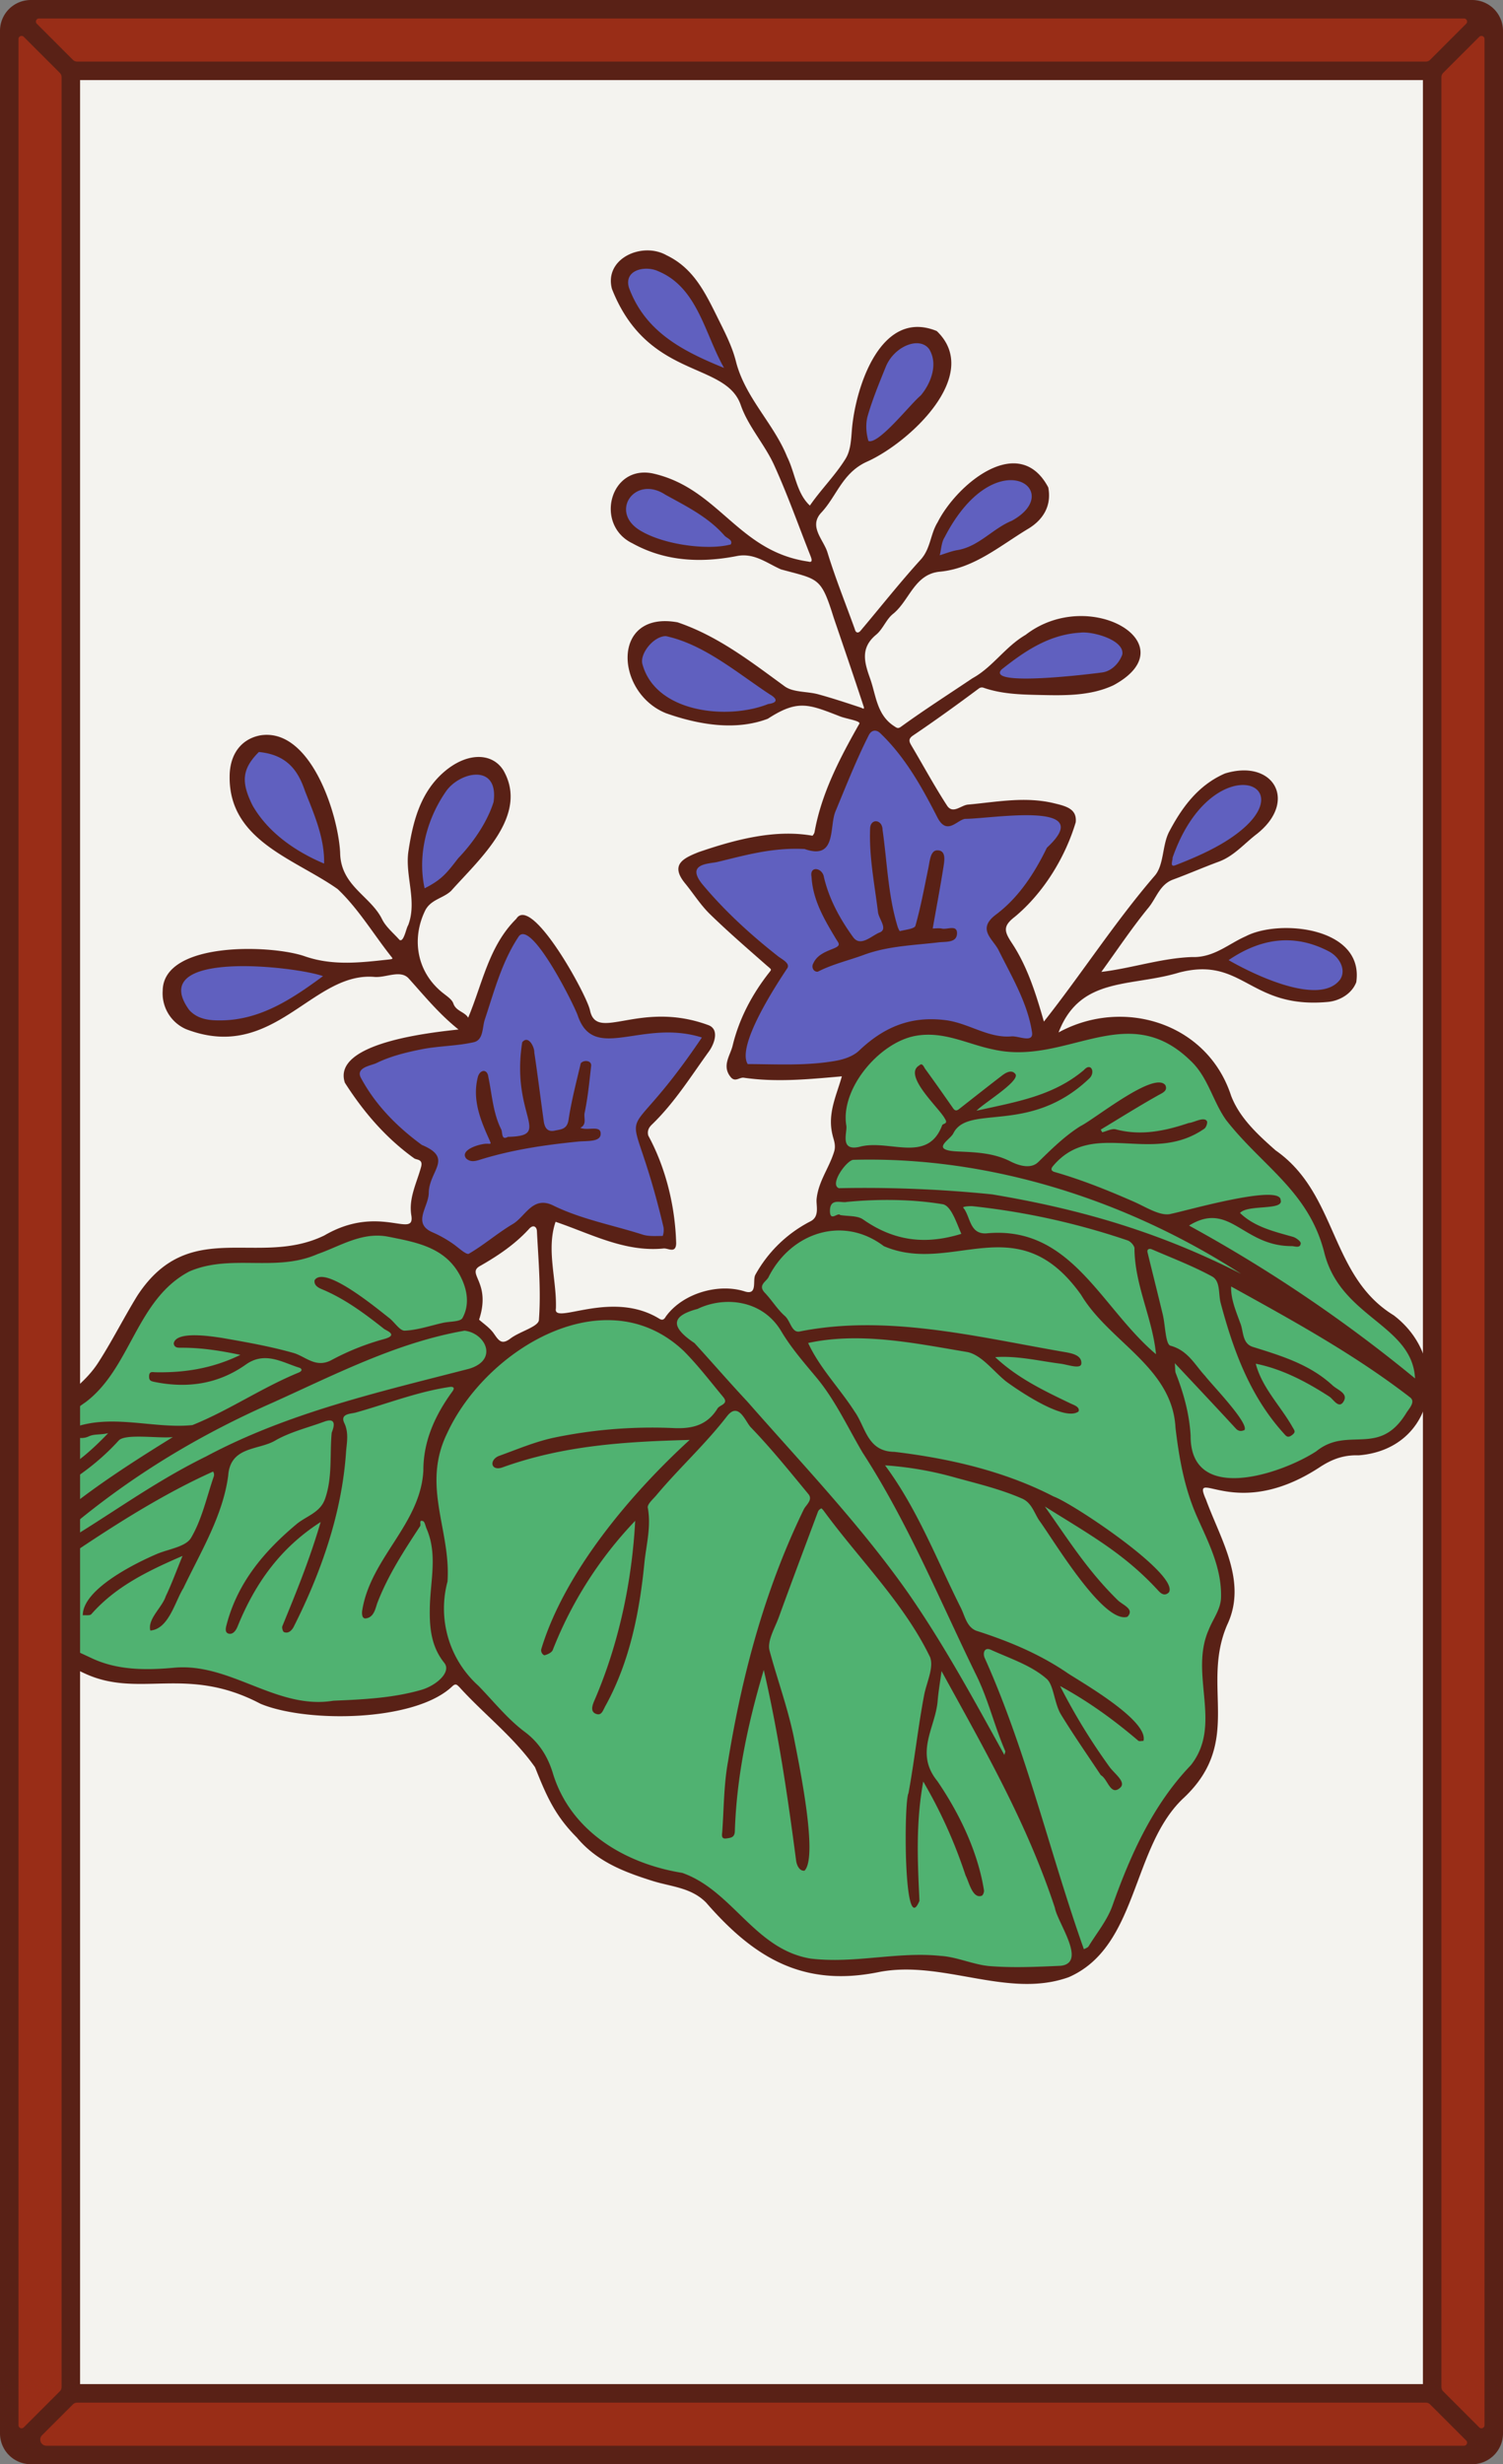
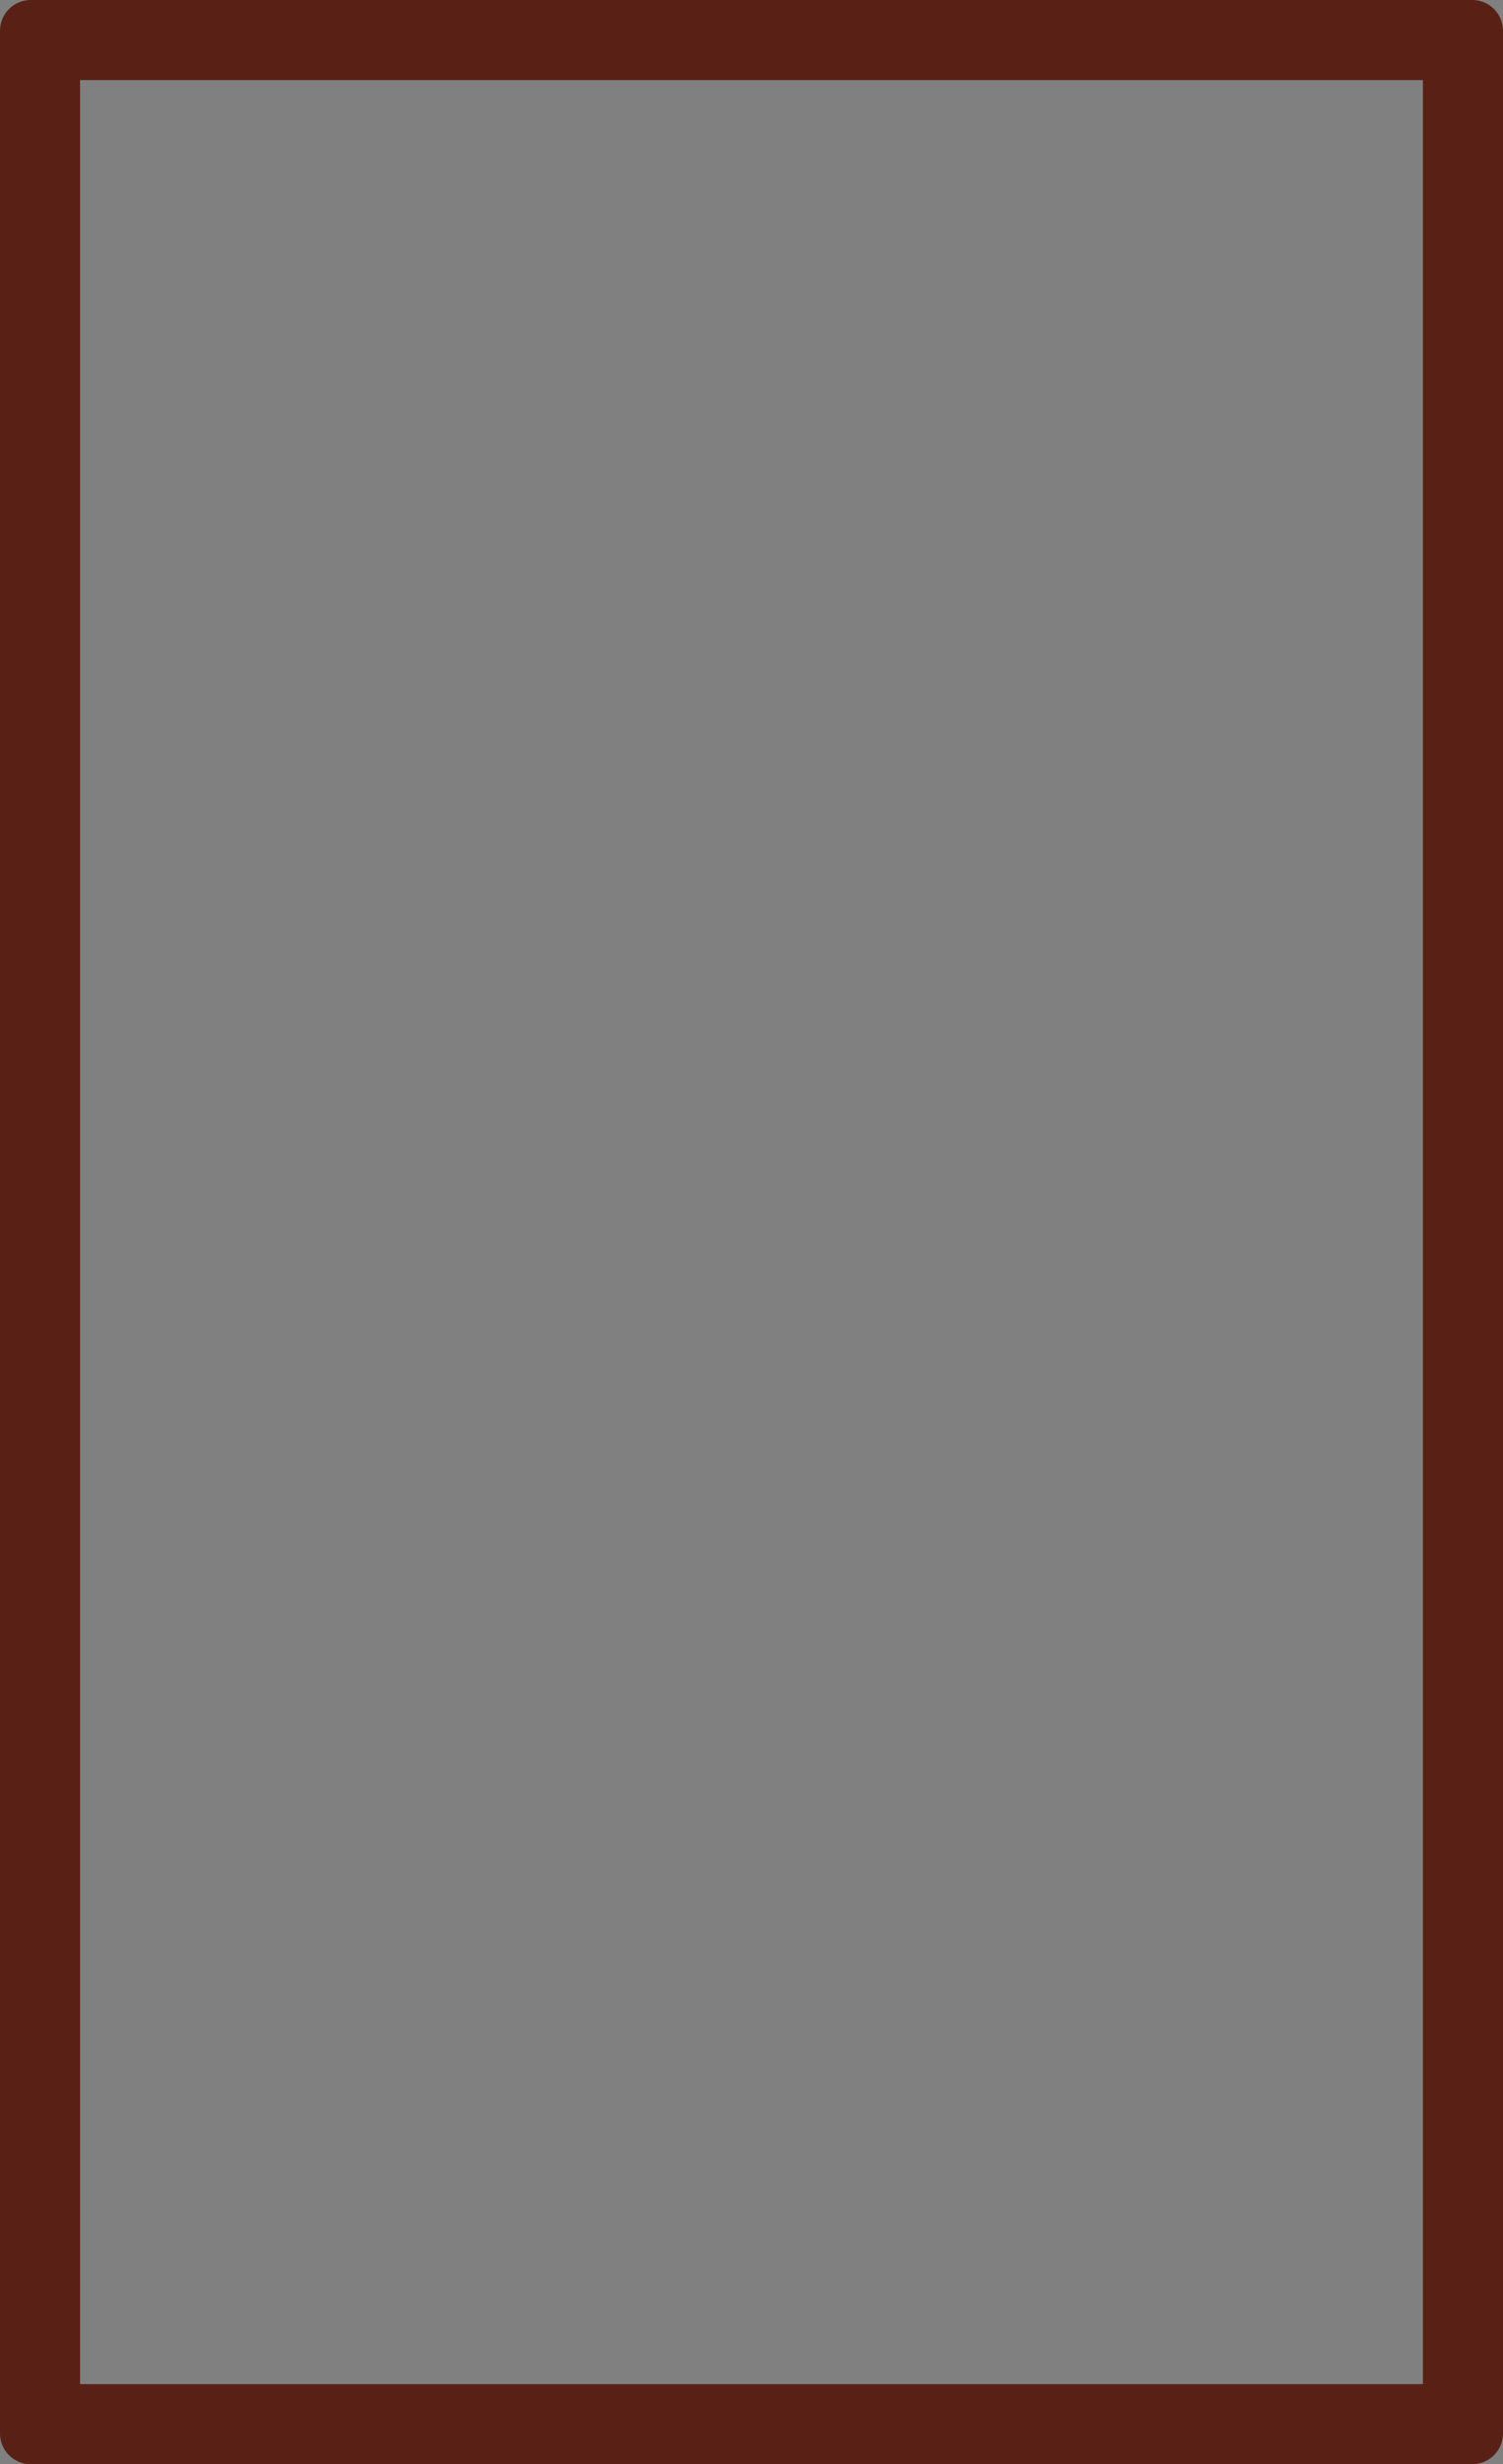
<svg xmlns="http://www.w3.org/2000/svg" viewBox="0 0 976 1600" width="976" height="1600">
  <rect x="0" y="0" width="976" height="1600" fill="#808080" stroke="none" />
  <defs>
    <style>.cls-1{fill:none;}.cls-2{fill:#f4f3ef;}.cls-3{clip-path:url(#clip-path);}.cls-4{fill:#6060bf;}.cls-5{fill:#50b271;}.cls-6{fill:#592116;}.cls-7{fill:#992d17;}</style>
    <clipPath id="clip-path">
-       <path class="cls-1" d="M960,22V1578a6,6,0,0,1-6,6H22a6,6,0,0,1-6-6V22a6,6,0,0,1,6-6H954A6,6,0,0,1,960,22Z" />
-     </clipPath>
+       </clipPath>
  </defs>
  <g id="Paper_Backing" data-name="Paper Backing">
-     <path class="cls-2" d="M960,22V1578a6,6,0,0,1-6,6H22a6,6,0,0,1-6-6V22a6,6,0,0,1,6-6H954A6,6,0,0,1,960,22Z" />
-   </g>
+     </g>
  <g id="Wikipedia_Cropped" data-name="Wikipedia Cropped">
    <g class="cls-3">
-       <path class="cls-4" d="M304,818.13c-19.18-11.68-42.9-16.49-29.51-43.66-2-8.35,11.27-18.45,2.51-24.79-16.57-10.75-67.13-50.66-36.72-62.15,20-15.69,69.46-2.79,70.74-26.73,38.06-126.29,41-14.85,82.76,9.72,116.88-14.2,44.47,13.06,23.58,66.43,6.3,21.57,18.93,45.73,16.23,67.94-25.88,5.06-55.06-12.66-81-19.92C336.78,793,321.64,811.33,304,818.13Zm205.81-123c-67.27,7.84-1.36-46.43-7-71.16-20.5-19.61-50.35-35.78-54-60.65,20.35-13.78,54.19-17.55,80.46-14.64,11.58-2,22.81-94.22,45.2-75.49,19.13,16.11,26.53,40.74,41,57.7,18.23-4.83,105.3-17.61,67.76,21.66-7.29,25.49-38,40.32-37.13,53.85,7.36,13.49,48.27,74,15,71.05C551.28,645.27,595,695.53,509.76,695.15Zm-367.35-28.6c-13.5,2.36-33-12.11-28.46-26.86,18.78-27.07,63.76-15.59,93.27-10.49C231.76,638.68,154.94,671,142.41,666.55ZM854.9,647c-21.94-1.87-43.66-10.51-59.23-20.21-4.27-14.83,30.21-19.63,39.58-20.25C862.67,600.87,898.63,641.77,854.9,647ZM275.72,580.78c-15.23-17.67.82-54.64,10.38-68.88,12.15-18.13,43.09-18.91,38.25,9.94C316.51,542.4,298.26,570.55,275.72,580.78ZM762,566.08c-7.44-.4-5.14-10.35-2.46-14.4C806.58,451.77,869,538.64,762,566.08Zm-551.52-1.36c-89.8-29.93-49.83-129.15-8.52-52.11C205.66,526.9,222.44,552.45,210.46,564.72Zm263.11-98.47c-23,1.65-75.15-16.43-56.07-48.54,22-23.47,53.42,11.83,74.25,22.64C524.91,457.14,495.31,465.94,473.57,466.25Zm193.16-21.42c-53.55-.35,10.78-38.65,34.37-38,25.85-3.42,46.74,24.71,15.28,33.76C701.07,442.71,684.85,444,666.73,444.83Zm-56.5-80.28c-9.33-3.14,0-18.12,3.59-23.74C666.39,262.82,715.75,340.33,610.23,364.55ZM465.33,359c-25.21,6.78-97.27-25.89-45.51-45.53C433.34,312.65,506.9,356.8,465.33,359Zm99.48-68.13c-16.68-12,2.56-38.83,6.65-54.12C607.53,185.38,636.83,253.23,564.81,290.87Zm-94.64-48c-102.84-31.48-63.26-124.75-11.62-37.65C460.67,215.81,480.75,235.45,470.17,242.89Z" />
      <path class="cls-5" d="M660.6,1281.23c-23,1.81-42.61-9.2-65.19-7.74-37.06,1.3-81.9,11.94-109.25-19.67-32.91-36.61-49.53-31.24-89.45-49.55-34.65-16.38-34.77-53.76-58.27-76.52-16.3-10.75-26.24-30.83-42.24-40.29-21.22,19.52-52.31,19.64-79.62,20.83-38.72,5.36-60.49-20.6-97.63-21.67-44.09,5.6-86.83-9.95-116.09-42.36-5.46-4.75,4-16.43-6.38-17.78-2.43-.77-2.79-3.75-3.29-5.87-2.82-45.93,21.33-88.08,60.17-113.52,29.11-22.69,32.44-67,67.83-85.12,28.24-12.48,56.88.45,83.68-11.47,34.92-23.25,111.66-10.56,100.6,43.68a6,6,0,0,0,2.91,7.5c9.14,3.26,9.05,12.9,15.2,17.33,20.47-5.72,41.4-29,68-26.27,14.42-1.71,27.63,7.29,40.81,8,10.44-19.72,37.13-18.41,56.25-19.57,6.77-18.9,19.49-36.79,42.86-44.35,4.94-1.48,4.12-6.56,3.48-10.6-1-6.55,6.42-8.31,4.39-14.27-1.68-7.8,3-13.39,7.09-18.51.48-20.67-6.43-40.92,12.1-61.5,49.31-55,67,8.85,170.2-24.87,53.73-3.38,60.64,57.67,95.09,84.3,37.41,27,39.42,89.76,81,110.73C936.62,883.16,922.56,941,881,939.17c-26.79-.5-52.5,28.78-78.17,23.93-61.69-16.35,1.92,43.6-6,74.22-5.19,19.78-16.13,37.59-11.71,58.75,10.6,35.56-16.38,59.86-34.75,87.3C726.83,1224.88,720.63,1290.72,660.6,1281.23Z" />
-       <path class="cls-6" d="M905,854c-41.61-25.49-36.31-78.94-76.67-107.07-11.63-10.29-23.41-21.07-28.93-35.57-15.41-47.22-70-63.93-112-41,14-36.54,46.83-29.35,78.17-38.86,41.74-10.9,45.61,23.65,96.49,19.07,7.2-.58,15.61-4.88,18.65-12.82,5.22-35.74-49.84-41.22-71.72-29.85-11.39,5-20.76,14-35,13.51-19.58.65-39.08,7.29-58.82,9.64,10.43-14.38,19.89-28.63,30.68-41.79,5.06-6.17,7.26-15,15.94-18.18,9.94-3.66,19.67-7.92,29.61-11.58s16.62-11.82,24.74-18c26.92-21.28,10.79-49-20.72-39.27-17.38,7.58-27.87,22-36.19,37.77-4.57,8.68-3.3,21.21-9.14,28.32-26,30.13-47.83,64.16-72.22,95-5.14-17.9-10.63-35.75-21-51.31-4.77-7.3-5.71-10.71,2.11-16.73,18.54-15.37,32.72-38.49,39.56-61.39.89-8.71-6.26-10.45-14-12.32-18.94-4.58-37.38-.81-56,.86-4.55.41-9.79,6.45-13.6.59-8.14-12.55-15.29-25.76-22.92-38.65-1.56-2.62-2.55-4.5.88-6.82,14.4-9.71,29.17-20.4,43-30.71a3.33,3.33,0,0,1,2.47-.39c12,4.2,24.12,4.5,36.41,4.79,16.48.38,33.34.72,48.37-6.36,48.78-26.48-15.77-64.74-57.17-32.66-13.24,7.7-21.39,21-34.47,28.15-15.52,10.43-31.32,20.54-46.49,31.54-1.93,1.39-2.69.69-4.47-.47-11.27-7.37-11.62-19.93-15.54-30.91-3.72-10.41-6.48-19.85,3.95-28.44,4.36-3.59,6.49-9.92,10.89-13.44,10.79-8.63,13.87-26.07,30.74-27.49,22.14-2.2,39-17,57.37-28,10.1-6.19,14.93-15.49,12.75-26.69-19-35.84-59.4-2.07-71.86,22.68-4.75,7.62-4.48,17.06-11,24.23-13.53,14.89-26,30.72-39,46.12-1.42,1.77-3.19,1.53-3.71-.88-6-16.61-12.62-33-17.8-49.91-2.55-8.32-12.45-16.86-4-25.89,9.94-10.6,13.56-25.5,29.12-32.81,27.27-11.92,75.83-56.36,45.84-85.07-35.94-14.74-52.38,35.35-55,62.89-.64,7.07-.69,14.55-4.39,20.32-6.66,10.68-15.85,19.72-23,30.12-8.73-8.12-9.57-21.2-14.74-31.59-8.82-21.9-27.37-38.48-33.32-62.17-2.51-10-7.52-19.43-12.19-28.92-8-16.15-15.56-31.55-32.75-39.81-15.78-9-40.72,1.94-35.54,21.78,23.28,59.23,74.11,46.76,83.74,75.7,4.81,13.68,15.4,25.21,21.51,38.57,8.76,19.19,15.79,39.16,23.57,58.8.7,1.77,2,5-1.25,4-45.92-6.54-58-47.56-101-57.22-28-5.81-38,33.49-13.18,45.41,21.3,11.75,44.44,12.79,67.88,8.19,11.19-2.2,19.76,4.9,28.55,8.7,24.58,6.7,25.9,4.82,34.27,31.59,6.52,19.09,13.06,38.17,19.35,57.34.81,2.46-.7,1.16-2.07.71-9.05-3-18.13-6-27.34-8.53-7.29-2-16.33-1.14-21.9-5.22C487.52,429.58,466.28,413,440,404.07c-43.29-7.79-40.66,45.62-7.57,59,20.87,7.4,45.06,11.65,66.18,3.6,19.64-12.75,26.6-9.39,47.22-1.4,4.28,1.57,13.39,2.86,12.17,4.7-12.62,22.27-24.55,45-29.07,70.35-.17.87-1.19,2.37-1.41,2.3-24.63-4.36-50.78,2.74-74,10.71-9.31,3.78-18.78,7.89-8.63,20.24,5.42,6.61,10,14,16.11,19.95,11.67,11.39,24.05,22.08,36.31,32.86,3.63,3.18,3.91,2.87,2.53,4.62-11.37,14.35-19.86,30.36-24.13,48.05-1.51,6.26-7.18,13.11-1.17,20.35,2.81,3.38,5.64.06,8.33.34,21.26,3.1,42.5,1,63.81-.88-3.5,12.52-9.53,24.17-6.06,38.08.67,3.06,2.31,6.49,1.08,10.65-3.11,10.51-10.24,19.3-11.42,30.89-.43,4.26,2.18,11.31-3.9,14.48a85.34,85.34,0,0,0-35.87,34.75c-2,3.58,1.71,13.55-6.91,10.8-16.93-5.42-40,1.08-51,16-.76,1-1.59,3.35-4.27,1.85-31.3-19.47-69.56,4.58-67.34-6.82.59-18.7-6.38-38.15-.22-56.23,23.06,7.82,45,19.83,70.22,17.31,3-.22,7.84,3.42,8.09-3.25-.62-24.07-6.74-49.11-18.1-70-.63-2.33-.26-4.65,2.14-7,14.81-14.24,25.46-31.41,37.27-47.74,3.43-4.75,7.08-14.43-.59-17.09-44.34-16.24-72,11.16-76.61-9.23-1.56-9.44-37.91-75.82-47.94-59.72-17.83,17.65-21.89,41.93-31.22,64.19-2.35-3.9-7.92-4.18-9.63-9.2-.84-2.49-3.74-4.45-6-6.23-17.33-13.18-21.47-34.75-12.56-53.63,3.57-7.77,11.82-8.27,17.1-13.29,18-20.29,50.8-48.76,34-78.16-7.46-12.06-24.48-11.91-39.61,1.83-14.6,13.25-19.3,31.85-22.11,50.6-2.36,15.85,5.83,32.32-.15,48-1.38,2-2.83,11.35-5.65,9.57-3.89-4.4-8.8-8.33-11.31-13.42-7.52-15.23-26.88-21.59-27.23-43.1-1.23-25.19-19.22-81.37-51.76-76.3-13,2.46-19.88,12.82-20,26.44-.68,42.1,42.56,53.81,70.15,73.39,13.23,12.52,22.94,28.76,34.33,43.26,1.36,1.73,2.07,2.11-.64,2.41-18.33,2-36.5,4.3-54.73-1.93-21.74-7.76-92.09-9.92-92.57,22.12a25.36,25.36,0,0,0,15.26,25.13c56.74,21.76,81.45-37,121.76-34,7.58.91,17.32-5,22.77,1.1,10.16,11.26,19.67,23,32.3,33.08-18.23,2-82.35,8.68-73.81,34.55,12.14,19,26.56,35.84,45,49.09,1.6,1.15,5.89.37,4.5,5.57-2.78,10.33-8.19,20.28-6.33,31.51,2.56,15.61-20.88-7.8-56.48,13-43.15,21-87.66-12.49-121.42,39.07-8.74,14.2-16.22,29.18-25.22,43.19-16.47,26-53.5,36.23-60.19,68.53C-25.72,1025.2-17,1052.7,54.79,1086.46c35.61,16.67,66.14-5.61,114.37,19.79,29.89,12.48,100.15,11.8,124.44-11.24,2.13-2,2.92-1.41,4.73.45,16.12,17.77,35.16,32.21,49.1,52,7.29,18.24,12.76,31.2,27.11,45.58,13.12,15.72,30.65,22.38,49.2,28.23,11.91,3.76,25.15,4.23,34.83,14.12,31.3,36,63,54.94,111.85,45.12,41.44-8.3,84,17.56,123.64,3.24,45.5-19.93,40.54-85.18,75.05-116.79,38.39-36.62,10.48-72.13,27.86-112.13,13.16-28-4.4-55.3-13.87-81.22-9.94-22.56,18.7,15.4,74.21-21.17,8-5.19,15.48-7.81,24.93-7.5C932.13,941,942.8,882.72,905,854ZM862.87,617.71c7.06,3.69,11.46,12,7.41,18.22-13.26,17.86-56.81-3.47-72.47-12.53C818,609.64,839.8,605.65,862.87,617.71ZM761.43,556.9c26.25-75.25,93-46.53,33.65-10.1-10,6.09-20.91,10.75-31.83,15C759.38,563.28,761.6,558.7,761.43,556.9ZM650.36,434.72c15.11-12,30.89-22.71,51-23.93,7.68-1.09,29,4.64,27.43,14.19-2.19,6-7.2,10.8-12.95,11.62S639.94,446.2,650.36,434.72Zm-36.89-86c32.74-63.28,79.39-30.3,43.59-10.6-12.57,5.15-21.44,16.77-35.39,19.07-3.89.65-7.63,2.21-11.44,3.35C611.26,356.58,611.33,352,613.47,348.73ZM563.4,270.22c3.14-10.88,7.5-21.44,11.77-32,5.44-13.44,21.89-20.09,28.21-11.54,6.23,10.15.61,23-5.54,30.16-6.55,5.33-27.18,31.9-33.89,29.49C562.42,281.34,562,275.23,563.4,270.22ZM408.46,186.89c-3.6-11.9,10.88-14.64,18.94-10.8,25.58,10.55,30.16,40.54,42.77,62.8C443.17,227.92,419.05,215.48,408.46,186.89Zm66.06,166.62c-14.22,3.84-42.57.52-58.29-8.75-21.07-12.1-4.07-36.54,15.71-23.63,13.74,7.6,27.94,14.55,38.51,26.63C472,349.54,476.15,350.52,474.52,353.51Zm24.3,103.61c-26.37,10.54-73.18,5.72-81.68-26-1.73-6.64,7.16-18.07,15.28-18.09,24.74,5.35,46.31,23.88,67.34,37.75C505.33,454,504.83,456.33,498.82,457.12ZM289.33,514.26c8.59-13.11,34.69-19.09,31.2,6.41-3.56,11.53-11.84,24.94-23,36.6-7.36,9.49-10.54,13.82-21.8,19.51C271.05,555.31,277,532.2,289.33,514.26Zm-78.87,46.46c-18.38-7.72-36.54-20.16-46.59-38-7.2-14.69-7-23.24,4.22-34.45,19.91,1.86,26.16,14.2,30.06,25.6C204,528.76,210.82,544.1,210.46,560.72ZM143.67,662.54c-6.81.08-14.92-.33-20.76-6.69-28.76-39.58,69-28.46,86.84-22.05C189.35,648.84,169.07,662.23,143.67,662.54ZM543,688.72c-19,3.44-38.28,2.25-57.47,2.17-7.25-11.74,17.71-50.21,25.5-61.9,2.53-3.39-3-5.93-5.78-8.08-17.69-13.91-34.24-29-48.74-46.27-11.87-14.14,4.14-13.73,9.2-14.94,17.7-4.2,35.39-9.55,56.8-8.44,20.9,7.38,15.86-14.46,20-24.37,6.93-16.7,13.53-33.51,21.71-49.65,1.48-2.93,4.5-4,7.44-1.14,16.23,15.56,27,35,37.05,54.63,6.3,12.21,12.91,1.32,18.18.94,16.77,0,86.46-12.16,52.93,18.74-8,16.43-18.14,32.22-33.07,43.42-12.66,9.5-2,15.74,1.71,23.14,8.57,17.25,18.78,34.17,21.71,53.25,1.12,7.32-8.85,2.3-13.31,2.69-15,1.31-27.68-8.51-42.55-10.49-22.94-3-40.47,4.54-56.47,19.77C554.15,685.72,548.25,687.78,543,688.72Zm11.31,64.34c88.71-2.37,177.6,26.23,251.65,74.05-53-27.06-104.16-42-161.78-51.62a816.65,816.65,0,0,0-99.43-4C538.29,769.07,550.08,752.84,554.34,753.06Zm182.37,57.6c.24,24.25,11.65,44.85,14,68.63-36.11-30.43-55-83.92-110.33-78.45-10.91.47-10.09-11-14.87-16.73-.58-.69,4.5-1.18,6.72-.86a467.46,467.46,0,0,1,100,22.14C734.15,806,736.71,808.84,736.71,810.66Zm-187-30.23c20.38-2,42.71-1.86,62.75,1.52,5.31,1.26,8.73,12.15,11.83,19.18-23.2,7.15-43.58,4.86-64-9.49-3.8-2.42-9.51-1.85-14.66-2.71-1.54-2-6.63,4.69-6.66-2.73C539,777.58,546.23,781.24,549.74,780.43Zm-96.62,69.4c16.84-8.12,41.84-6.36,54.28,14.58,6.34,10.68,14.72,20.3,22.81,30,12.08,14.47,20.27,32.21,29.94,48.67,29.41,45.38,49.84,95.3,73.43,143.7,8.14,16.2,12.12,33.74,19.25,50.18.19.44-.23,1.15-.56,2.52-20-36.19-38.86-71-62.21-104.75-31.18-44.48-68.92-83.9-104.72-124.72-11.65-12.44-22.79-25.36-34.29-37.94C432.75,859.85,438.52,853.71,453.12,849.83ZM278.43,774.24c.41-14.24,16.16-22.23-4.49-30.83-16.22-11.89-30.09-25.94-39.55-43.49-3.67-6.82,6.57-8,10-9.64,9.11-4.48,19.37-7,29.43-9,11.14-2.2,22.76-2.06,33.8-4.57,6.4-1.45,5.48-9.54,7.17-14.64,6.2-18.61,11.08-37.66,22.2-54.25,8.31-10.25,35.51,44,38.17,51.55,10.53,30.91,41.6,1.94,80.61,14.28-57,84.58-48.12,25.11-24.89,123.27a12,12,0,0,1-.51,5.57c-4.24,0-8.68.38-12.69-.74-19.26-6.21-39.67-9.94-57.92-18.76-13.74-7.18-18.43,6.85-26.79,11.78-9.85,5.83-18.61,13.52-28.5,19.26-1.61.93-6.7-3.9-10.05-6.26a76.11,76.11,0,0,0-13.13-7.45C267.11,794.48,278.54,783.61,278.43,774.24Zm32.67,82.61c8.19-24.79-9-29.85,1-35.07,11.48-6.56,22.47-14,31.48-23.89,2.85-3.14,4.94-1.2,5.07,1.37,1,19.29,2.73,38.68,1.3,57.82-.33,4.38-12.45,7.43-18.47,12-5.69,4.31-7.57,1.41-10.65-3C318.19,862.18,313.93,859.42,311.1,856.85Zm-6.35,31.85c-58.09,15-117.69,28.5-171,57-40.6,20-70.3,44.45-111.78,66.91,47.06-44,96.76-76.1,154.67-101.69,40.34-18.16,81-39.28,125-46.9C315.06,865.47,323.91,882.81,304.75,888.7ZM0,1021.21c-.63.57-1.47,1-2.17,1.51C-8.49,1003.15,1.41,986,8.09,968.6c6.42-26.71,26.35-43.4,47.63-58.28C85.1,888.06,88.55,843.54,123,825.53c27-11.64,55.94.72,83.17-11.25,14.82-5.15,28.94-14.68,46.1-11.27,19,3.78,38.18,7.12,47.57,27.4,3.87,8.34,4.88,17.39.48,25.35-1.42,2.58-8.27,2.16-12.64,3.14-8.27,1.85-16.49,4.71-24.83,5.09-3.21.15-6.57-5.44-10.05-8.17-7-5.38-41.82-34.62-48.48-24.65-.63,3.14,2,4.79,4.55,5.85,15,6.22,27.92,15.86,40.53,25.83,1.4,1.1,9.93,4-.44,6.72a161.64,161.64,0,0,0-33.81,13.58c-10.18,5.38-16.79-2.49-24.7-4.72-15.21-4.29-30.62-7-46.14-9.7-6.61-1-30.08-4.83-31.49,3.55.34,2.62,2.29,2.82,4.46,2.8,12.66-.11,25.1,1.74,38.82,4.64C137.82,888.59,119.76,891.36,101,891c-1.73,0-4.09-.94-4.18,2.53-.08,2.93,1.13,3.26,3.68,3.78,21.3,4.29,41.24,1.35,59.15-11.32,12.37-8.75,23.41-1.49,34.79,2.09,1,.31,2.71,1.71-.5,3.13-23.71,9.7-45.44,24.63-69,34.1-24.72,2.56-51.84-7.44-76.77,1.49-1.88.57-4.41,1-2.82,3.2,3,4.14,8.5,4.43,12.23,2.66s7.29-.85,12.66-2.11c-10.78,11.24-21,20.12-33.29,26.6-3.75,2.56-17.12,9.76-17.27,13.8,2.4,0,3.86,3.16,6.86,1.64,19-9.59,36.24-21.5,50.58-37.31,4.43-4.58,25.59-1.21,35.1-2.17C70.15,959.1,31.77,984.53,0,1021.21Zm273.42,76.07c-18.76,5.37-38,6.16-57,7-37.07,6.07-67-25.18-104-21.38-18.06,1.62-36.35,1.55-52.89-6.25-19.3-9.12-40.19-17.07-53.39-34.8-5.25-7,6.42-9.47,10.4-12.37,38.75-26.66,79.54-55,121.83-74a3.67,3.67,0,0,1,.44,3.2c-4.61,13.45-7.67,27.83-14.75,39.84-3.41,5.79-14.39,7.22-22,10.38-14.23,6.07-48.38,22.94-48.3,39.91,1.89-.21,4.62.32,5.55-.73,15.58-17.72,36-27.82,59.22-37.83-4.09,9.94-7.1,18.27-10.91,26.21-2.34,7.28-11.91,14.68-10,22.24,12-1,16-18.82,21.45-27.51,11.19-23.42,25.65-47,29.11-73,1.32-19.2,19.56-16.48,30.41-22.78,9.74-5.65,21.19-8.38,31.92-12.32,10-3.68,4.92,6.65,4.87,7.24-1.34,14.31.6,29-4.32,42.91-3.17,9-12.26,11.13-18.58,16.44-21,17.6-38.08,37.8-45.25,64.91-.5,1.88-1.58,5.43,1.26,6.12,3,.73,4.91-2.39,5.88-4.87,11.32-27.81,27.64-50.79,53.85-67.6-7.14,24.36-15.51,44.76-24.87,67.63-.41,1,.28,3.51,1.06,3.83,3.11,1.28,5.35-1.54,6.29-3.39,17.83-35.31,31.28-73.69,34-113.33.4-5.93,2-12.46-1.12-19-3-6.34,4.57-5.9,7.71-6.89,20.32-5.7,40.36-13.65,61.28-16.62.31,0,3.54-.24,1.23,2.94-11.13,15.26-18.94,32.08-18.88,51.39-1.83,34.79-34.06,56.55-39.65,90.49-.31,1.55-.55,5.84,2.21,5.52,5.22-.59,6.19-6,7.51-9.93,6.86-17.91,17.35-34,27.79-49.92.82-1.16-1-4.29,1.86-3.33,1.22.42,1.63,3.27,2.39,5,7.11,16.51,2.52,33.47,2.1,50.3-.33,13,.5,25.75,9.41,36.81C293.22,1085.65,283.4,1094.41,273.42,1097.28Zm415.37,179.1c-15.22.68-30.56,1.39-45.71.24-10.86-.83-21.42-6-32.27-6.67-28.25-2.92-55.92,5.19-84.41,1.75-36.38-6-50.67-44.15-83.39-55.66-37.3-6-72.82-27.1-84.17-65.25-3.19-10.21-8.67-19.26-18-26.24-11.35-8.47-20.29-19.84-30.19-30a67.48,67.48,0,0,1-20.05-67.68c2.28-33.51-17.1-62-.13-96.49,25.18-54.42,102.75-101.42,153.65-53.07,9.17,9.24,17.13,19.67,25.47,29.71,3.9,4.7-2.18,5.09-3.64,7.47-6.63,10.81-16.23,13.34-28.62,12.75a313.18,313.18,0,0,0-76.49,6c-12.72,2.55-24.93,7.81-37.23,12.23-6,2.85-4.76,9.56,2.23,7.46,39.69-14.41,79.83-16.89,122-18-38.52,35.21-81.14,85.79-96.31,135.67-.67,2.5,1.49,4.31,2.17,4.13,1.94-.51,4.52-1.71,5.22-3.34a257.2,257.2,0,0,1,53.55-83.93c-2.08,39.43-10.62,79.78-26.3,116.25-1.42,3.2-3.05,7.45.64,9,4.06,1.74,4.77-2.54,6.72-5.75,15.61-28.65,21.89-60.9,25-92.93,1.25-11.47,4.37-23.13,2.12-35.07-.43-2.31,3.48-5.6,5.66-8.21,14.66-17.5,31.61-32.87,45.67-51.06,7.69-10,12,3.38,15.58,7.07,13.23,13.71,25.24,28.63,37.39,43.35,3.12,3.78-1.64,7.1-3,9.93-25.18,51.8-40,107.06-49.2,163.72-2.73,14.87-2.66,30.26-3.73,45.42-.14,1.88-1,5.06,2.64,4.51,2.47-.38,5.45-.37,5.53-4.75,1.16-36,8.54-70.13,18.78-104.66,9.69,42.09,15.45,81.58,21,123.77.45,3.16,2.16,6.87,5.43,6.59,9.25-9.13-4.06-71.58-6.94-86.8-4-19.2-10.68-37.32-15.73-56.1-1.67-6.25,3.4-14.53,6-21.66,8.34-23,17-45.9,25.53-68.81a4.37,4.37,0,0,1,2.1-1.88c.18-.1,1.06,1,1.53,1.55,22.91,31.35,52.19,60,69.09,95.07,2.55,6.82-2.33,16.43-3.91,24.77-4,21.11-6.27,42.6-10.14,63.57-3,5-3.22,95.27,7.14,69.81-1.27-26.21-2.38-50.87,2.45-77.42a314.73,314.73,0,0,1,27.5,61c2.17,4,4.44,15.34,10.5,13.16.85-.38,1.58-2.33,1.45-3.48-4-25.3-16.12-50.22-30.3-71-14.93-18.31-1.19-34.77.21-52,.47-5.79,1.47-11.53,2.51-19.4,28.21,51.39,55.38,98.5,73.59,153.63C686.61,1248.28,706.11,1274.44,688.79,1276.38ZM792.9,1037.21c-.22,7.83-5.22,13.93-7.93,20.84-13,29,9.22,61.73-11.69,88.09-24.49,25.55-39.08,57.9-50.81,90.93-3.29,9.54-10.18,17.86-15.57,26.66-.56.91-2,1.27-3.06,1.89-22.22-62.65-37.11-128.41-64.56-189.47-1.15-3.44.24-6.73,4.22-4.92,12.47,5.65,26.28,10.12,36.2,18.87,4.62,4.06,4.86,15.91,9.3,23.17,8.19,13.37,17.16,26.26,25.84,39.33,4.61,2.52,6.25,13.92,12.67,8.08,3.93-3.67-3.88-9.08-7-13.42a394.86,394.86,0,0,1-32.13-52.54c19.06,10.4,35.32,22.34,50.74,35.48.69.59,2.27.12,3.43.14,3.33-12.91-38-36.73-48.83-43.68-18.43-12.69-38.69-21.1-59.9-27.87-6.16-2.57-7.25-9.61-9.92-14.91-15.62-31.1-28-63.89-49.17-92.43a221.5,221.5,0,0,1,45.83,8c14.6,4,29.31,7.5,43.22,13.6,6.11,2.68,7.8,9.25,11,14.09,9.33,12.7,41.69,67.38,57.33,62.64,4.82-5.07-2.88-7.49-6.31-10.83-19.44-19.12-31.2-37.94-47.3-60.78,29.29,18.37,51.65,30.58,73.79,54.77,1.55,1.69,4,3.73,6.79.94,6.79-11.61-62.6-57.85-74.88-62.2-31.73-16.44-67.79-24.77-103.39-29-17.68-.22-18.63-16-25.8-26.09-9.63-15.06-22.77-28.38-30.22-44.59,34.08-7.39,69.93.29,103.66,5.93,9.35,2.16,16.74,12.62,25.1,19.21,8.49,6.18,37.91,26.18,46.86,19.29.94-3-3.14-4.16-5.41-5.25-17.14-8.23-34.28-16.4-48.75-30,14.55-1,28.38,2.48,42.3,4.24,5,.63,13.47,3.91,13.65-.17.29-6.5-9.09-6.93-14.42-8-55.28-9.69-112.67-23.87-168.64-12.7-5.08.84-5.81-6.87-9.44-10.06-4.94-4.34-8.44-10.27-13-15.05-5-5.21,1.35-7.38,2.59-10.66,14.62-28.51,48.19-39.71,74.61-19.68,44.69,19.27,86.77-26.69,128.18,31.71,18.29,30.59,59.25,47,61.25,86.27,2.36,19.74,5.75,39.25,14.09,58C784.72,1001.5,793.42,1018.16,792.9,1037.21ZM913.09,917.64c-17.65,28.69-37.86,8.06-58.35,24.68-22.89,14.88-81.82,34.57-81.59-10.09-.81-14.19-4.5-27.55-9.65-40.65-.5-1.27-.29-2.8-.61-6.47,14.29,15.25,27,28.73,39.58,42.39,1.91,2.08,3.82,1.84,5.67,1,2.87-4.63-21.48-29.71-25.6-35.14-6.64-7.14-11.06-16.49-22.48-19.6-3.26-.89-3.3-13.24-5-20.3-3.23-13.42-6.61-26.81-9.87-40.23-.6-2.46,1.49-2.61,2.75-2.07,13.13,5.67,26.57,10.8,39.09,17.6,5.61,3.05,4.07,11.38,5.62,17.2,8.27,31,19.09,60.61,41.1,84.88,1.38,1.52,2.39,3.07,5.16,1s1.72-2.94.54-5c-7.75-13.84-19.91-25.67-24-41.39,17.25,3.43,33.15,11.87,47.89,21.43,2.63,1.8,6.13,8.23,9.19,3s-3.91-7.3-7.25-10.39c-14.73-13.6-33.18-19.17-51.69-24.94-7.21-2.25-5.93-10.42-8.35-15.88-2.66-7.41-6.09-15.34-5.78-23.36,39.79,22,80.12,44.1,116.21,72C919.43,910.22,915,914.48,913.09,917.64Zm-141-121.87c26.62-16.37,34.84,13.56,66.92,13.32,2.13.15,5.35,1.47,5.64-1.77.12-1.29-3-3.63-5-4.22-12.13-3.47-25-6.38-34.42-15.52,5.06-5.71,28.55-1.4,26.39-8.41-.21-10.63-61.81,7.12-71,8.92-6.8,2-16.38-4.33-24.27-7.8-16.83-7.38-33.82-14.25-51.5-19.31-2.67-.76-2.27-2.36-1.28-3.61,26-31.34,63.88-.68,98.26-24.36,1.26-.66,2.44-3.71,1.94-5-1.91-3.25-8.66,1-11.8,1.13-15.46,5.2-31,8.5-47.39,4.15-2.6-.69-5.88,1.2-8.85,1.89l-.95-1.73c12.3-7.42,24.47-15.07,37-22.11,3.09-1.74,6.63-3,5-6.69-7.11-9.59-45.89,22-55.2,26.56-10.31,6.5-18.77,14.92-27.41,23.35-5.27,5.14-14,1.6-18.07-.48-11-5.61-23-5.92-33.91-6.41-18.63-.83-5.68-7.19-3.22-11.61,9.5-19.66,49.4,1.25,88.25-35.7,4.35-3.84,1.36-10.91-3.36-5.59-20.17,17-44.15,20.68-69.73,26.41,4.38-4.78,29.87-20.08,24.9-24.17-2.24-2.53-5.82-.6-8.24,1.25-9.35,7.16-18.58,14.48-27.86,21.74-1.46,1.15-2.65,1.55-4-.38-6-8.59-12-17.17-18.15-25.6-.82-1.12-1.81-4.2-3.76-2.31-11.08,6.33,12.87,27.67,16.45,34.48,2.55,3.76-1.12,3.1-1.67,4.45-9.45,25.22-34.68,8.74-53.69,14-13.14,3-7.79-9.39-8.53-13.74-4.08-23.87,21.42-54.1,44.92-58.32,18.47-3.31,33.69,5.42,50.32,8.79,47.56,11,86.74-33.14,128.23,7.3,11.33,10.54,14.37,26.06,23,38.37,23.43,30.17,54,46.43,64,86.66,10.75,42,57,46.37,58.84,81.31A945.14,945.14,0,0,0,772.14,795.77ZM560.92,620c-9.91,3.65-20.3,6-29.79,10.89-2.74.4-4.51-2.86-3-5.39,2.62-5.77,8.44-7.69,13.54-9.79,4.78-2,2.81-3.38,1.17-6.12-7.5-12.51-15-25.07-15.85-40.23-1.43-7.41,7-6,8,0,3.38,14.48,10.51,27.4,19,39.13,4.82,6.66,12.13-1.06,17.15-3,5.69-2.18-.44-8.67-1-13.24-2.22-18.06-5.85-36-5.12-54.28.19-6.77,8-6.08,8.09.87,3,21,3.52,42.3,9.74,62.74.34,1.12,1.3,3.11,1.53,3,3.53-.95,9.49-1.48,10.06-3.47,3.48-12.3,5.8-24.93,8.4-37.47.94-4.5,1.32-11.4,5.67-11.52,5.93-.17,4.83,6.45,4.16,10.69-2.08,13.17-4.57,26.27-7,40.05,2,0,4.1-.36,6,.07,3.45.79,9.82-2.7,9.78,3,0,6.34-7.16,5.39-11.72,5.91C593.36,613.8,576.82,614.13,560.92,620ZM302.63,752.09c-4.17-5.61,9.16-9.46,13.18-9.45,2.89-.1,3.47.79,1.9-2.73-5.85-13-11.25-26.29-7.3-41,1.53-4.63,6.15-4.93,6.72.47,2.41,11.4,3,23.28,8.34,33.92,1,1.92-.1,7.37,4.34,4.85,29.49-.6,1.73-13.31,9.3-61.43,4-4.86,8,3.07,7.85,6.66,2.23,14.88,4.06,29.82,6.15,44.72.57,4,2.32,7.11,7.2,6,4-.88,7.94-.76,8.88-7,1.87-12.35,5.06-24.5,7.93-36.68,1.75-2.39,7.44-2.08,6.71,2-1.12,10.09-2.11,20.25-4.2,30.16-.69,3.28,1.65,7.46-2.77,9.68,4.83,2.23,13.5-2.09,13.19,4.15-.25,5.22-9,4.25-14.59,4.81-21,2.1-41.88,5.12-62.21,11.29C310.06,753.44,305.94,755.35,302.63,752.09Z" />
    </g>
  </g>
  <g id="Red_Japanese_Frames" data-name="Red Japanese Frames">
    <path class="cls-6" d="M0,20V1580a20,20,0,0,0,20,20H956a20,20,0,0,0,20-20V20A20,20,0,0,0,956,0H20A20,20,0,0,0,0,20ZM924,1548H52V52H924Z" />
-     <path class="cls-7" d="M952.1,15.41,928.69,38.83A4,4,0,0,1,925.86,40H50.14a4,4,0,0,1-2.83-1.17L23.9,15.41A2,2,0,0,1,25.31,12H950.69A2,2,0,0,1,952.1,15.41ZM40,1549.86V50.14a4,4,0,0,0-1.17-2.83L15.41,23.9A2,2,0,0,0,12,25.31V1574.69a2,2,0,0,0,3.41,1.41l23.42-23.41A4,4,0,0,0,40,1549.86ZM936,50.14V1549.86a4,4,0,0,0,1.17,2.83l23.42,23.41a2,2,0,0,0,3.41-1.41V25.31a2,2,0,0,0-3.41-1.41L937.17,47.31A4,4,0,0,0,936,50.14ZM925.86,1560H50.14a4,4,0,0,0-2.83,1.17l-20,20a4,4,0,0,0,2.83,6.83H950.69a2,2,0,0,0,1.41-3.41l-23.41-23.42A4,4,0,0,0,925.86,1560Z" />
  </g>
</svg>